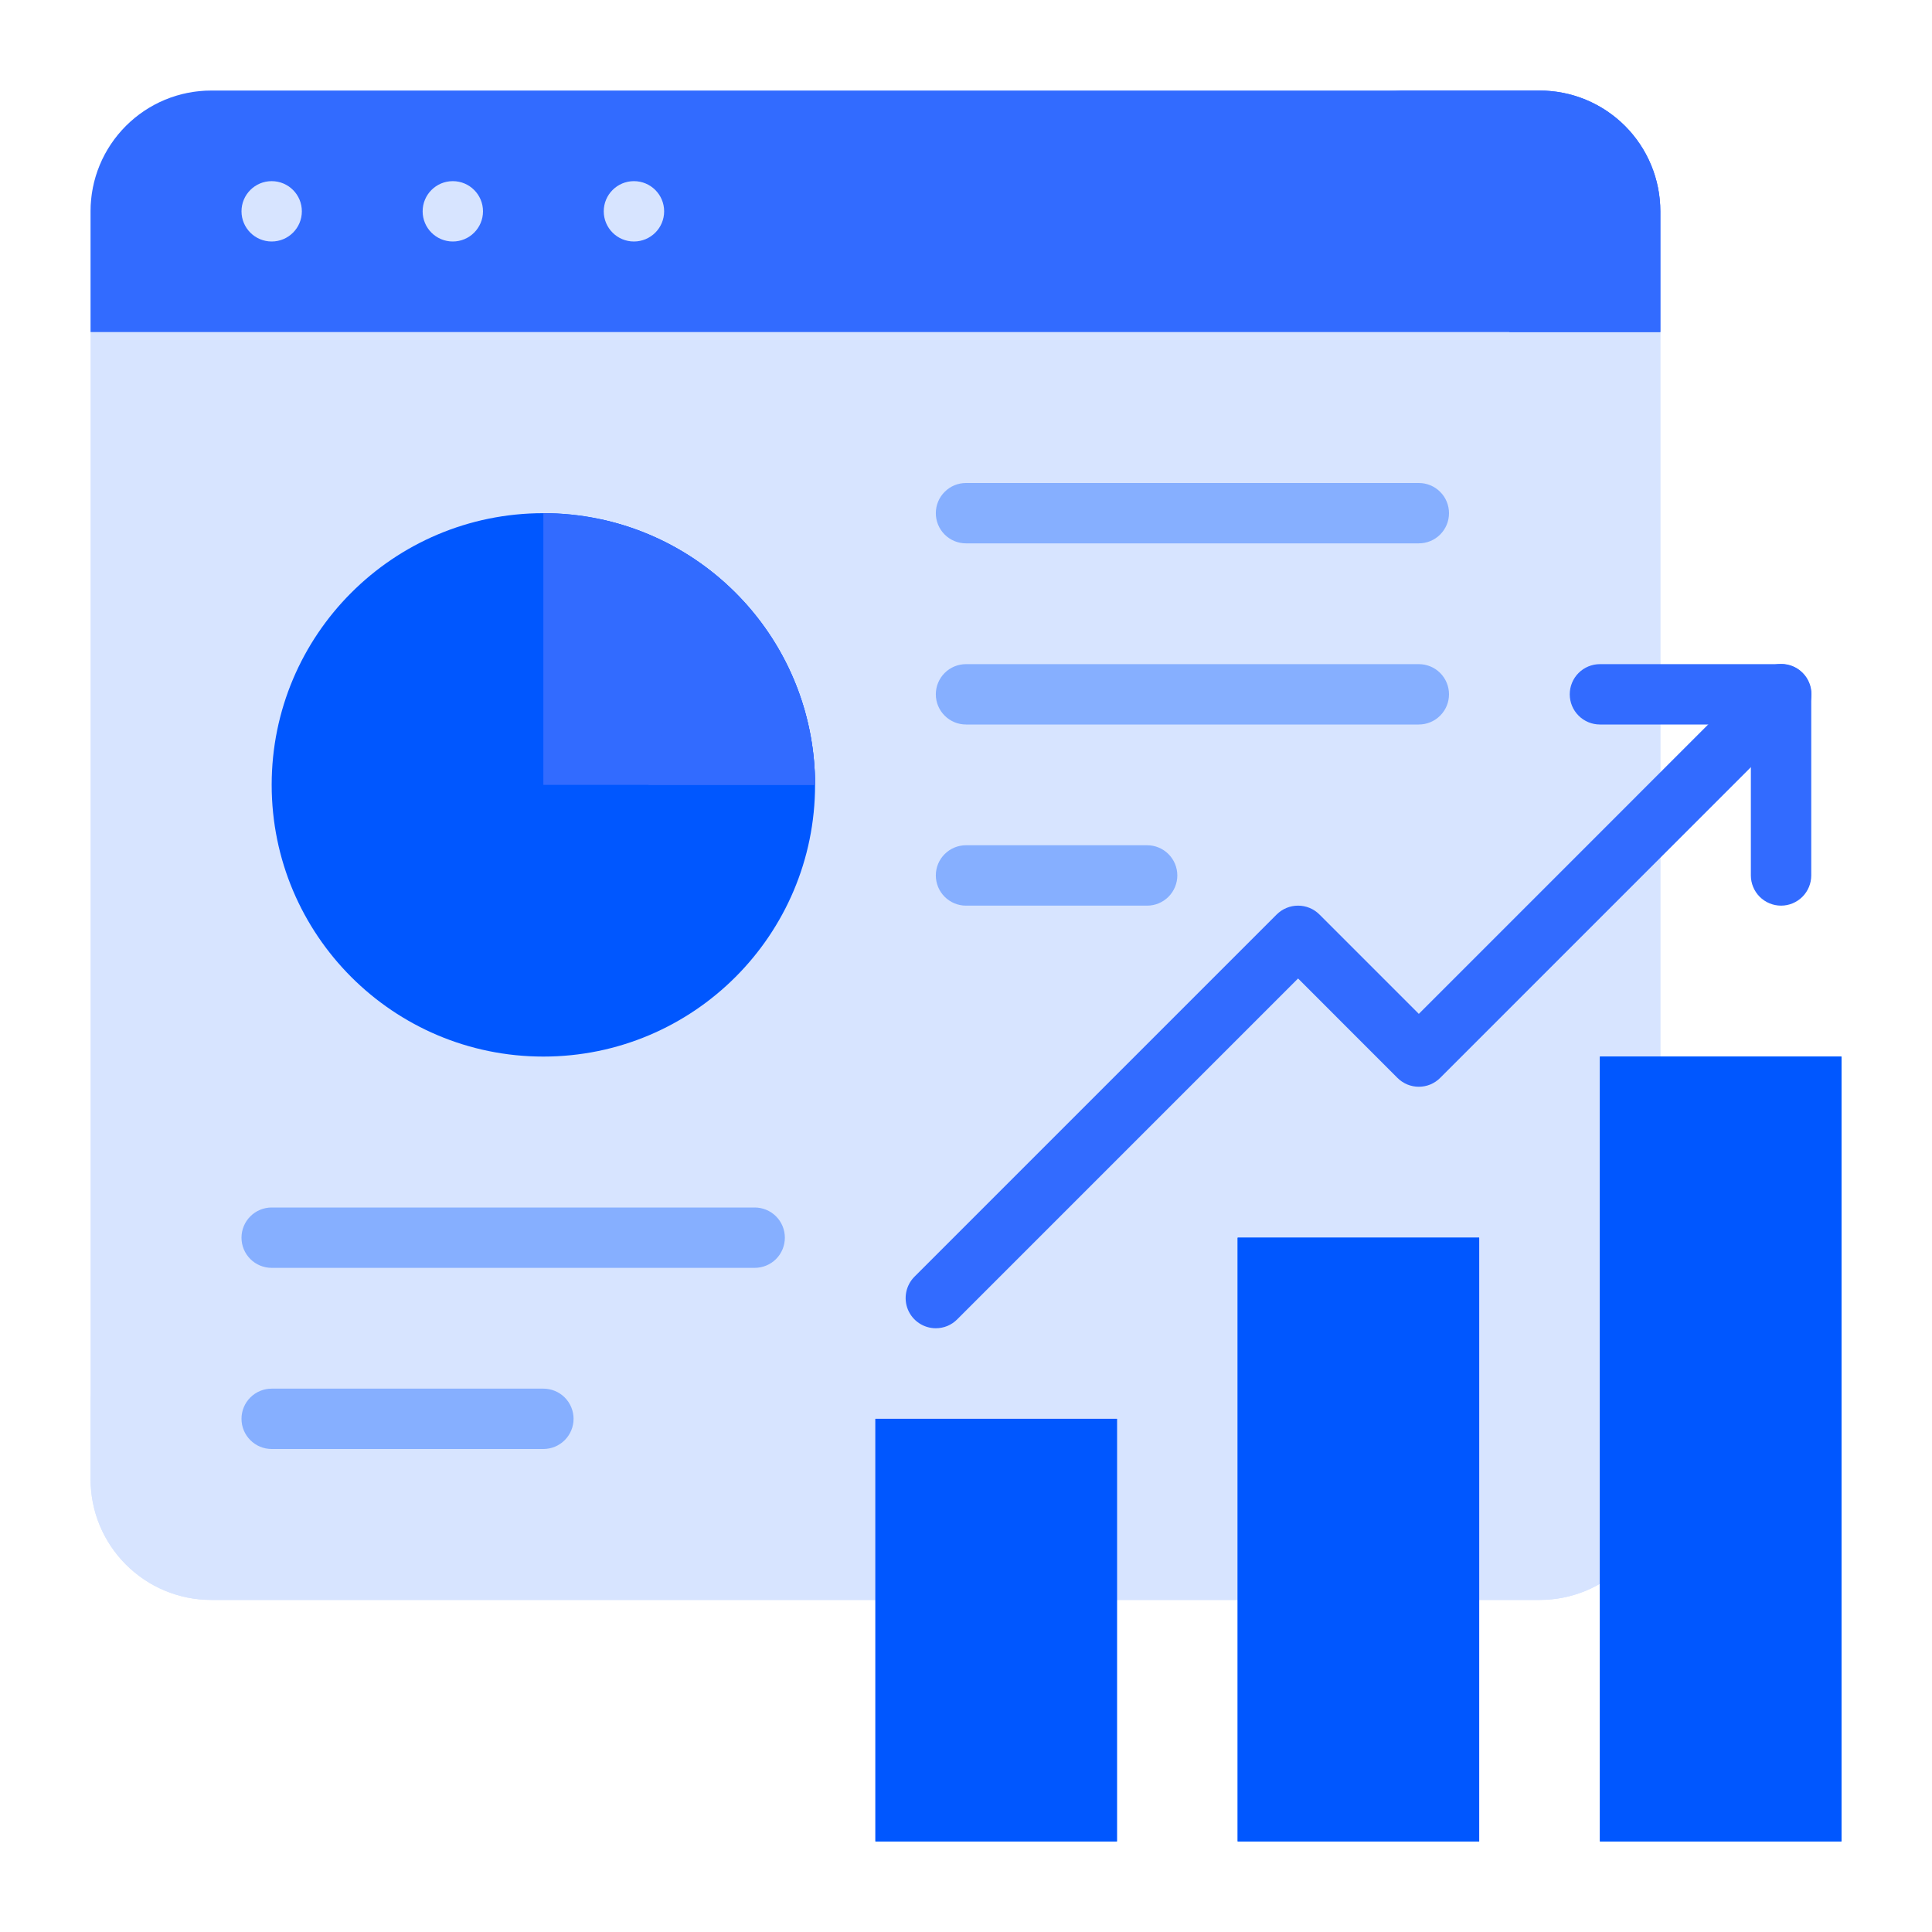
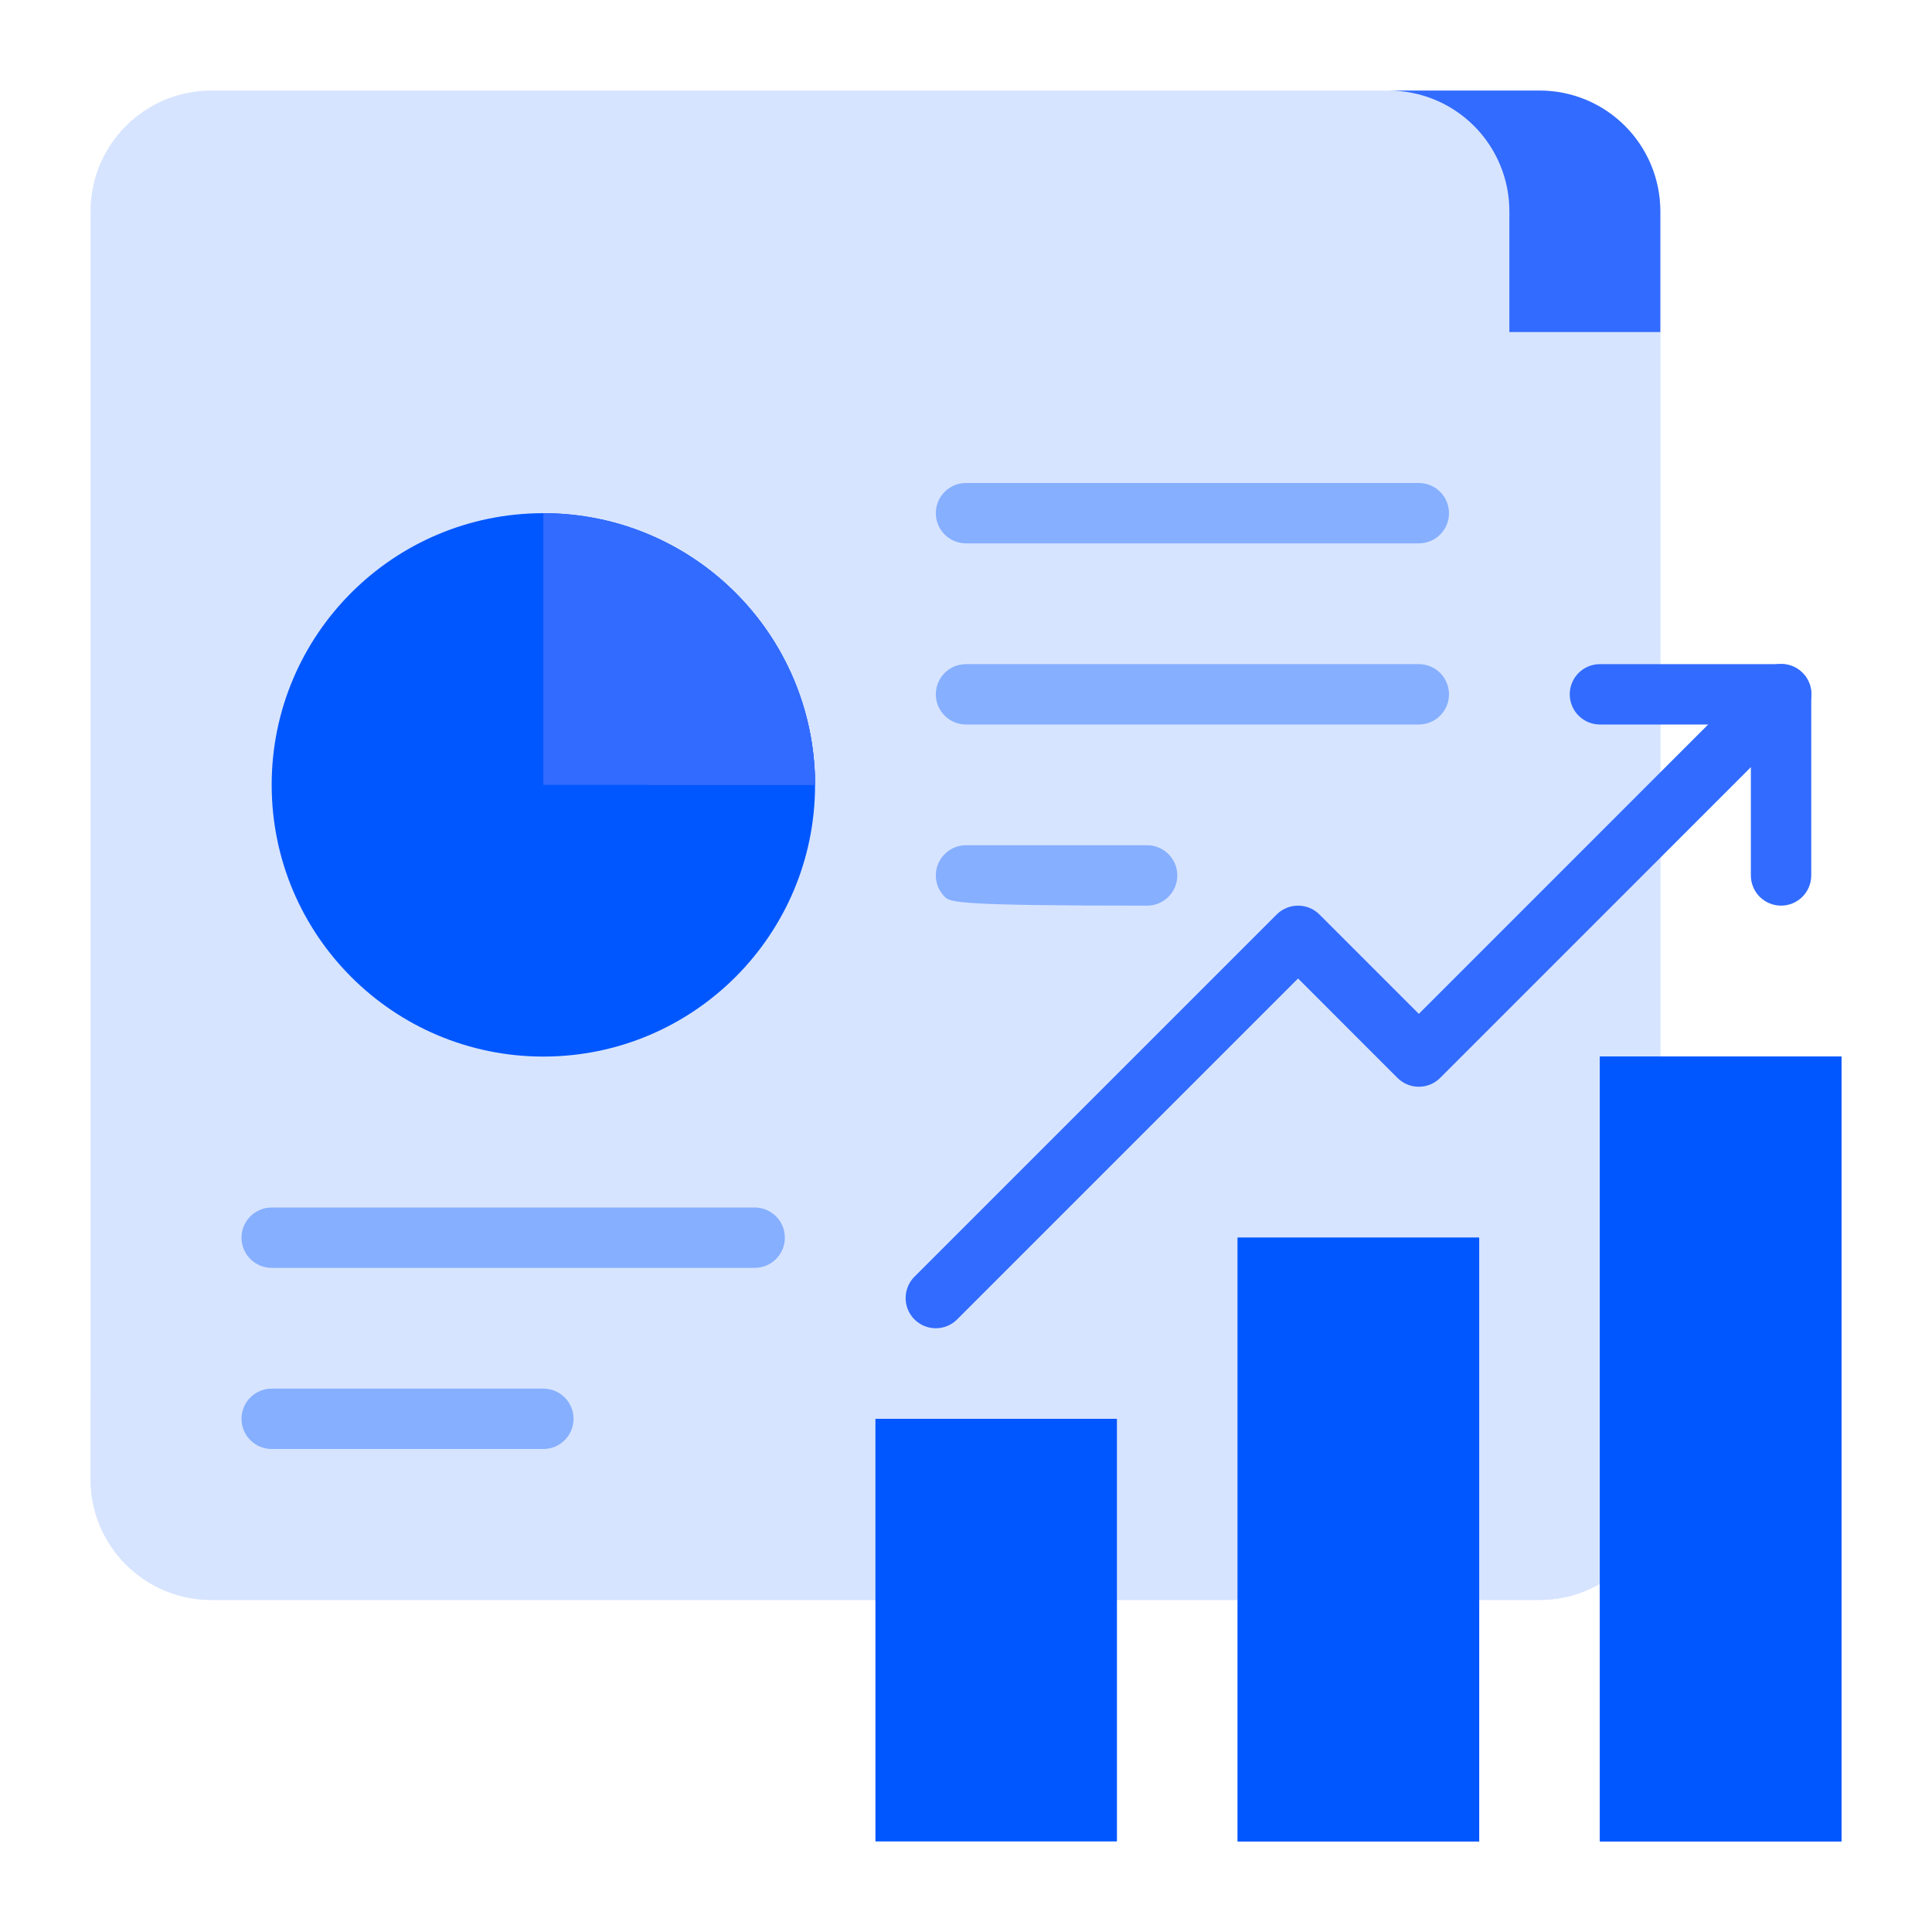
<svg xmlns="http://www.w3.org/2000/svg" width="50" height="50" viewBox="0 0 50 50" fill="none">
  <path d="M39.844 2.344H5.469C3.743 2.344 2.344 3.743 2.344 5.469V38.281C2.344 40.007 3.743 41.406 5.469 41.406H39.844C41.57 41.406 42.969 40.007 42.969 38.281V5.469C42.969 3.743 41.57 2.344 39.844 2.344Z" fill="#D7E4FF" />
  <path d="M42.969 5.469V38.281C42.969 38.692 42.888 39.098 42.731 39.477C42.574 39.856 42.344 40.201 42.054 40.491C41.764 40.781 41.419 41.012 41.04 41.169C40.661 41.326 40.254 41.406 39.844 41.406H5.469C5.058 41.406 4.652 41.326 4.273 41.169C3.894 41.012 3.549 40.781 3.259 40.491C2.969 40.201 2.738 39.856 2.581 39.477C2.424 39.098 2.344 38.692 2.344 38.281V35.938C2.344 36.348 2.424 36.754 2.581 37.133C2.738 37.513 2.969 37.857 3.259 38.148C3.549 38.438 3.894 38.668 4.273 38.825C4.652 38.982 5.058 39.063 5.469 39.062H35.938C36.348 39.063 36.754 38.982 37.133 38.825C37.513 38.668 37.857 38.438 38.148 38.148C38.438 37.857 38.668 37.513 38.825 37.133C38.982 36.754 39.063 36.348 39.062 35.938V5.469C39.063 5.058 38.982 4.652 38.825 4.273C38.668 3.894 38.438 3.549 38.148 3.259C37.857 2.969 37.513 2.738 37.133 2.581C36.754 2.424 36.348 2.344 35.938 2.344H39.844C40.254 2.344 40.661 2.424 41.04 2.581C41.419 2.738 41.764 2.969 42.054 3.259C42.344 3.549 42.574 3.894 42.731 4.273C42.888 4.652 42.969 5.058 42.969 5.469Z" fill="#D7E4FF" />
-   <path d="M42.969 5.469V8.594H2.344V5.469C2.344 5.058 2.424 4.652 2.581 4.273C2.738 3.894 2.969 3.549 3.259 3.259C3.549 2.969 3.894 2.738 4.273 2.581C4.652 2.424 5.058 2.344 5.469 2.344H39.844C40.254 2.344 40.661 2.424 41.04 2.581C41.419 2.738 41.764 2.969 42.054 3.259C42.344 3.549 42.574 3.894 42.731 4.273C42.888 4.652 42.969 5.058 42.969 5.469Z" fill="#326BFF" />
  <path d="M42.969 5.469V8.594H39.062V5.469C39.063 5.058 38.982 4.652 38.825 4.273C38.668 3.894 38.438 3.549 38.148 3.259C37.857 2.969 37.513 2.738 37.133 2.581C36.754 2.424 36.348 2.344 35.938 2.344H39.844C40.254 2.344 40.661 2.424 41.04 2.581C41.419 2.738 41.764 2.969 42.054 3.259C42.344 3.549 42.574 3.894 42.731 4.273C42.888 4.652 42.969 5.058 42.969 5.469Z" fill="#326BFF" />
  <path d="M7.031 6.25C7.463 6.25 7.812 5.9 7.812 5.469C7.812 5.037 7.463 4.688 7.031 4.688C6.6 4.688 6.25 5.037 6.25 5.469C6.25 5.9 6.6 6.25 7.031 6.25Z" fill="#D7E4FF" />
  <path d="M11.719 6.25C12.15 6.25 12.5 5.9 12.5 5.469C12.5 5.037 12.15 4.688 11.719 4.688C11.287 4.688 10.938 5.037 10.938 5.469C10.938 5.9 11.287 6.25 11.719 6.25Z" fill="#D7E4FF" />
-   <path d="M16.406 6.25C16.838 6.25 17.188 5.9 17.188 5.469C17.188 5.037 16.838 4.688 16.406 4.688C15.975 4.688 15.625 5.037 15.625 5.469C15.625 5.9 15.975 6.25 16.406 6.25Z" fill="#D7E4FF" />
  <path d="M41.406 27.344H47.656V47.656H41.406V27.344Z" fill="#0057FF" />
  <path d="M32.031 32.031H38.281V47.656H32.031V32.031Z" fill="#0057FF" />
  <path d="M22.656 36.719H28.906V47.656H22.656V36.719Z" fill="#0057FF" />
  <path d="M41.406 27.344H47.656V47.656H41.406V27.344Z" fill="#0057FF" />
  <path d="M32.031 32.031H38.281V47.656H32.031V32.031Z" fill="#0057FF" />
-   <path d="M22.656 36.719H28.906V47.656H22.656V36.719Z" fill="#0057FF" />
  <path d="M24.219 34.375C24.064 34.375 23.913 34.329 23.785 34.243C23.656 34.157 23.556 34.035 23.497 33.893C23.438 33.75 23.423 33.593 23.453 33.441C23.483 33.29 23.557 33.151 23.666 33.041L33.041 23.666C33.114 23.594 33.2 23.536 33.295 23.497C33.39 23.458 33.491 23.438 33.594 23.438C33.696 23.438 33.798 23.458 33.893 23.497C33.988 23.536 34.074 23.594 34.146 23.666L36.719 26.239L45.541 17.416C45.614 17.343 45.7 17.284 45.795 17.244C45.89 17.204 45.992 17.183 46.095 17.183C46.199 17.182 46.301 17.202 46.396 17.241C46.492 17.281 46.578 17.338 46.651 17.411C46.724 17.484 46.782 17.571 46.821 17.666C46.861 17.762 46.88 17.864 46.88 17.967C46.88 18.07 46.859 18.173 46.819 18.268C46.778 18.363 46.72 18.449 46.646 18.521L37.271 27.896C37.199 27.969 37.112 28.026 37.018 28.066C36.923 28.105 36.821 28.125 36.719 28.125C36.616 28.125 36.515 28.105 36.42 28.066C36.325 28.026 36.239 27.969 36.166 27.896L33.594 25.323L24.771 34.146C24.699 34.219 24.613 34.276 24.518 34.316C24.423 34.355 24.321 34.375 24.219 34.375Z" fill="#326BFF" />
  <path d="M19.531 32.812H7.031C6.824 32.812 6.625 32.73 6.479 32.584C6.332 32.437 6.25 32.239 6.25 32.031C6.25 31.824 6.332 31.625 6.479 31.479C6.625 31.332 6.824 31.25 7.031 31.25H19.531C19.738 31.25 19.937 31.332 20.084 31.479C20.23 31.625 20.312 31.824 20.312 32.031C20.312 32.239 20.23 32.437 20.084 32.584C19.937 32.73 19.738 32.812 19.531 32.812Z" fill="#86AFFF" />
  <path d="M14.062 37.5H7.031C6.824 37.5 6.625 37.418 6.479 37.271C6.332 37.125 6.25 36.926 6.25 36.719C6.25 36.511 6.332 36.313 6.479 36.166C6.625 36.02 6.824 35.938 7.031 35.938H14.062C14.27 35.938 14.468 36.02 14.615 36.166C14.761 36.313 14.844 36.511 14.844 36.719C14.844 36.926 14.761 37.125 14.615 37.271C14.468 37.418 14.27 37.5 14.062 37.5Z" fill="#86AFFF" />
  <path d="M36.719 14.062H25C24.793 14.062 24.594 13.98 24.448 13.834C24.301 13.687 24.219 13.489 24.219 13.281C24.219 13.074 24.301 12.875 24.448 12.729C24.594 12.582 24.793 12.5 25 12.5H36.719C36.926 12.5 37.125 12.582 37.271 12.729C37.418 12.875 37.5 13.074 37.5 13.281C37.5 13.489 37.418 13.687 37.271 13.834C37.125 13.98 36.926 14.062 36.719 14.062Z" fill="#86AFFF" />
  <path d="M36.719 18.75H25C24.793 18.75 24.594 18.668 24.448 18.521C24.301 18.375 24.219 18.176 24.219 17.969C24.219 17.762 24.301 17.563 24.448 17.416C24.594 17.27 24.793 17.188 25 17.188H36.719C36.926 17.188 37.125 17.27 37.271 17.416C37.418 17.563 37.5 17.762 37.5 17.969C37.5 18.176 37.418 18.375 37.271 18.521C37.125 18.668 36.926 18.75 36.719 18.75Z" fill="#86AFFF" />
-   <path d="M29.688 23.438H25C24.793 23.438 24.594 23.355 24.448 23.209C24.301 23.062 24.219 22.863 24.219 22.656C24.219 22.449 24.301 22.25 24.448 22.104C24.594 21.957 24.793 21.875 25 21.875H29.688C29.895 21.875 30.093 21.957 30.24 22.104C30.386 22.25 30.469 22.449 30.469 22.656C30.469 22.863 30.386 23.062 30.24 23.209C30.093 23.355 29.895 23.438 29.688 23.438Z" fill="#86AFFF" />
+   <path d="M29.688 23.438C24.793 23.438 24.594 23.355 24.448 23.209C24.301 23.062 24.219 22.863 24.219 22.656C24.219 22.449 24.301 22.25 24.448 22.104C24.594 21.957 24.793 21.875 25 21.875H29.688C29.895 21.875 30.093 21.957 30.24 22.104C30.386 22.25 30.469 22.449 30.469 22.656C30.469 22.863 30.386 23.062 30.24 23.209C30.093 23.355 29.895 23.438 29.688 23.438Z" fill="#86AFFF" />
  <path d="M46.094 23.438C45.886 23.438 45.688 23.355 45.541 23.209C45.395 23.062 45.312 22.863 45.312 22.656V18.75H41.406C41.199 18.75 41 18.668 40.854 18.521C40.707 18.375 40.625 18.176 40.625 17.969C40.625 17.762 40.707 17.563 40.854 17.416C41 17.27 41.199 17.188 41.406 17.188H46.094C46.301 17.188 46.5 17.27 46.646 17.416C46.793 17.563 46.875 17.762 46.875 17.969V22.656C46.875 22.863 46.793 23.062 46.646 23.209C46.5 23.355 46.301 23.438 46.094 23.438Z" fill="#326BFF" />
  <path d="M14.062 27.344C17.946 27.344 21.094 24.196 21.094 20.312C21.094 16.429 17.946 13.281 14.062 13.281C10.179 13.281 7.031 16.429 7.031 20.312C7.031 24.196 10.179 27.344 14.062 27.344Z" fill="#0057FF" />
  <path d="M21.094 20.312H14.062V13.281C15.927 13.281 17.716 14.022 19.034 15.341C20.353 16.659 21.094 18.448 21.094 20.312Z" fill="#326BFF" />
  <path d="M17.188 17.969C17.186 18.768 17.048 19.56 16.779 20.312H21.094C21.093 18.702 20.54 17.141 19.527 15.89C18.514 14.638 17.102 13.772 15.528 13.437C16.601 14.703 17.189 16.309 17.188 17.969Z" fill="#326BFF" />
</svg>